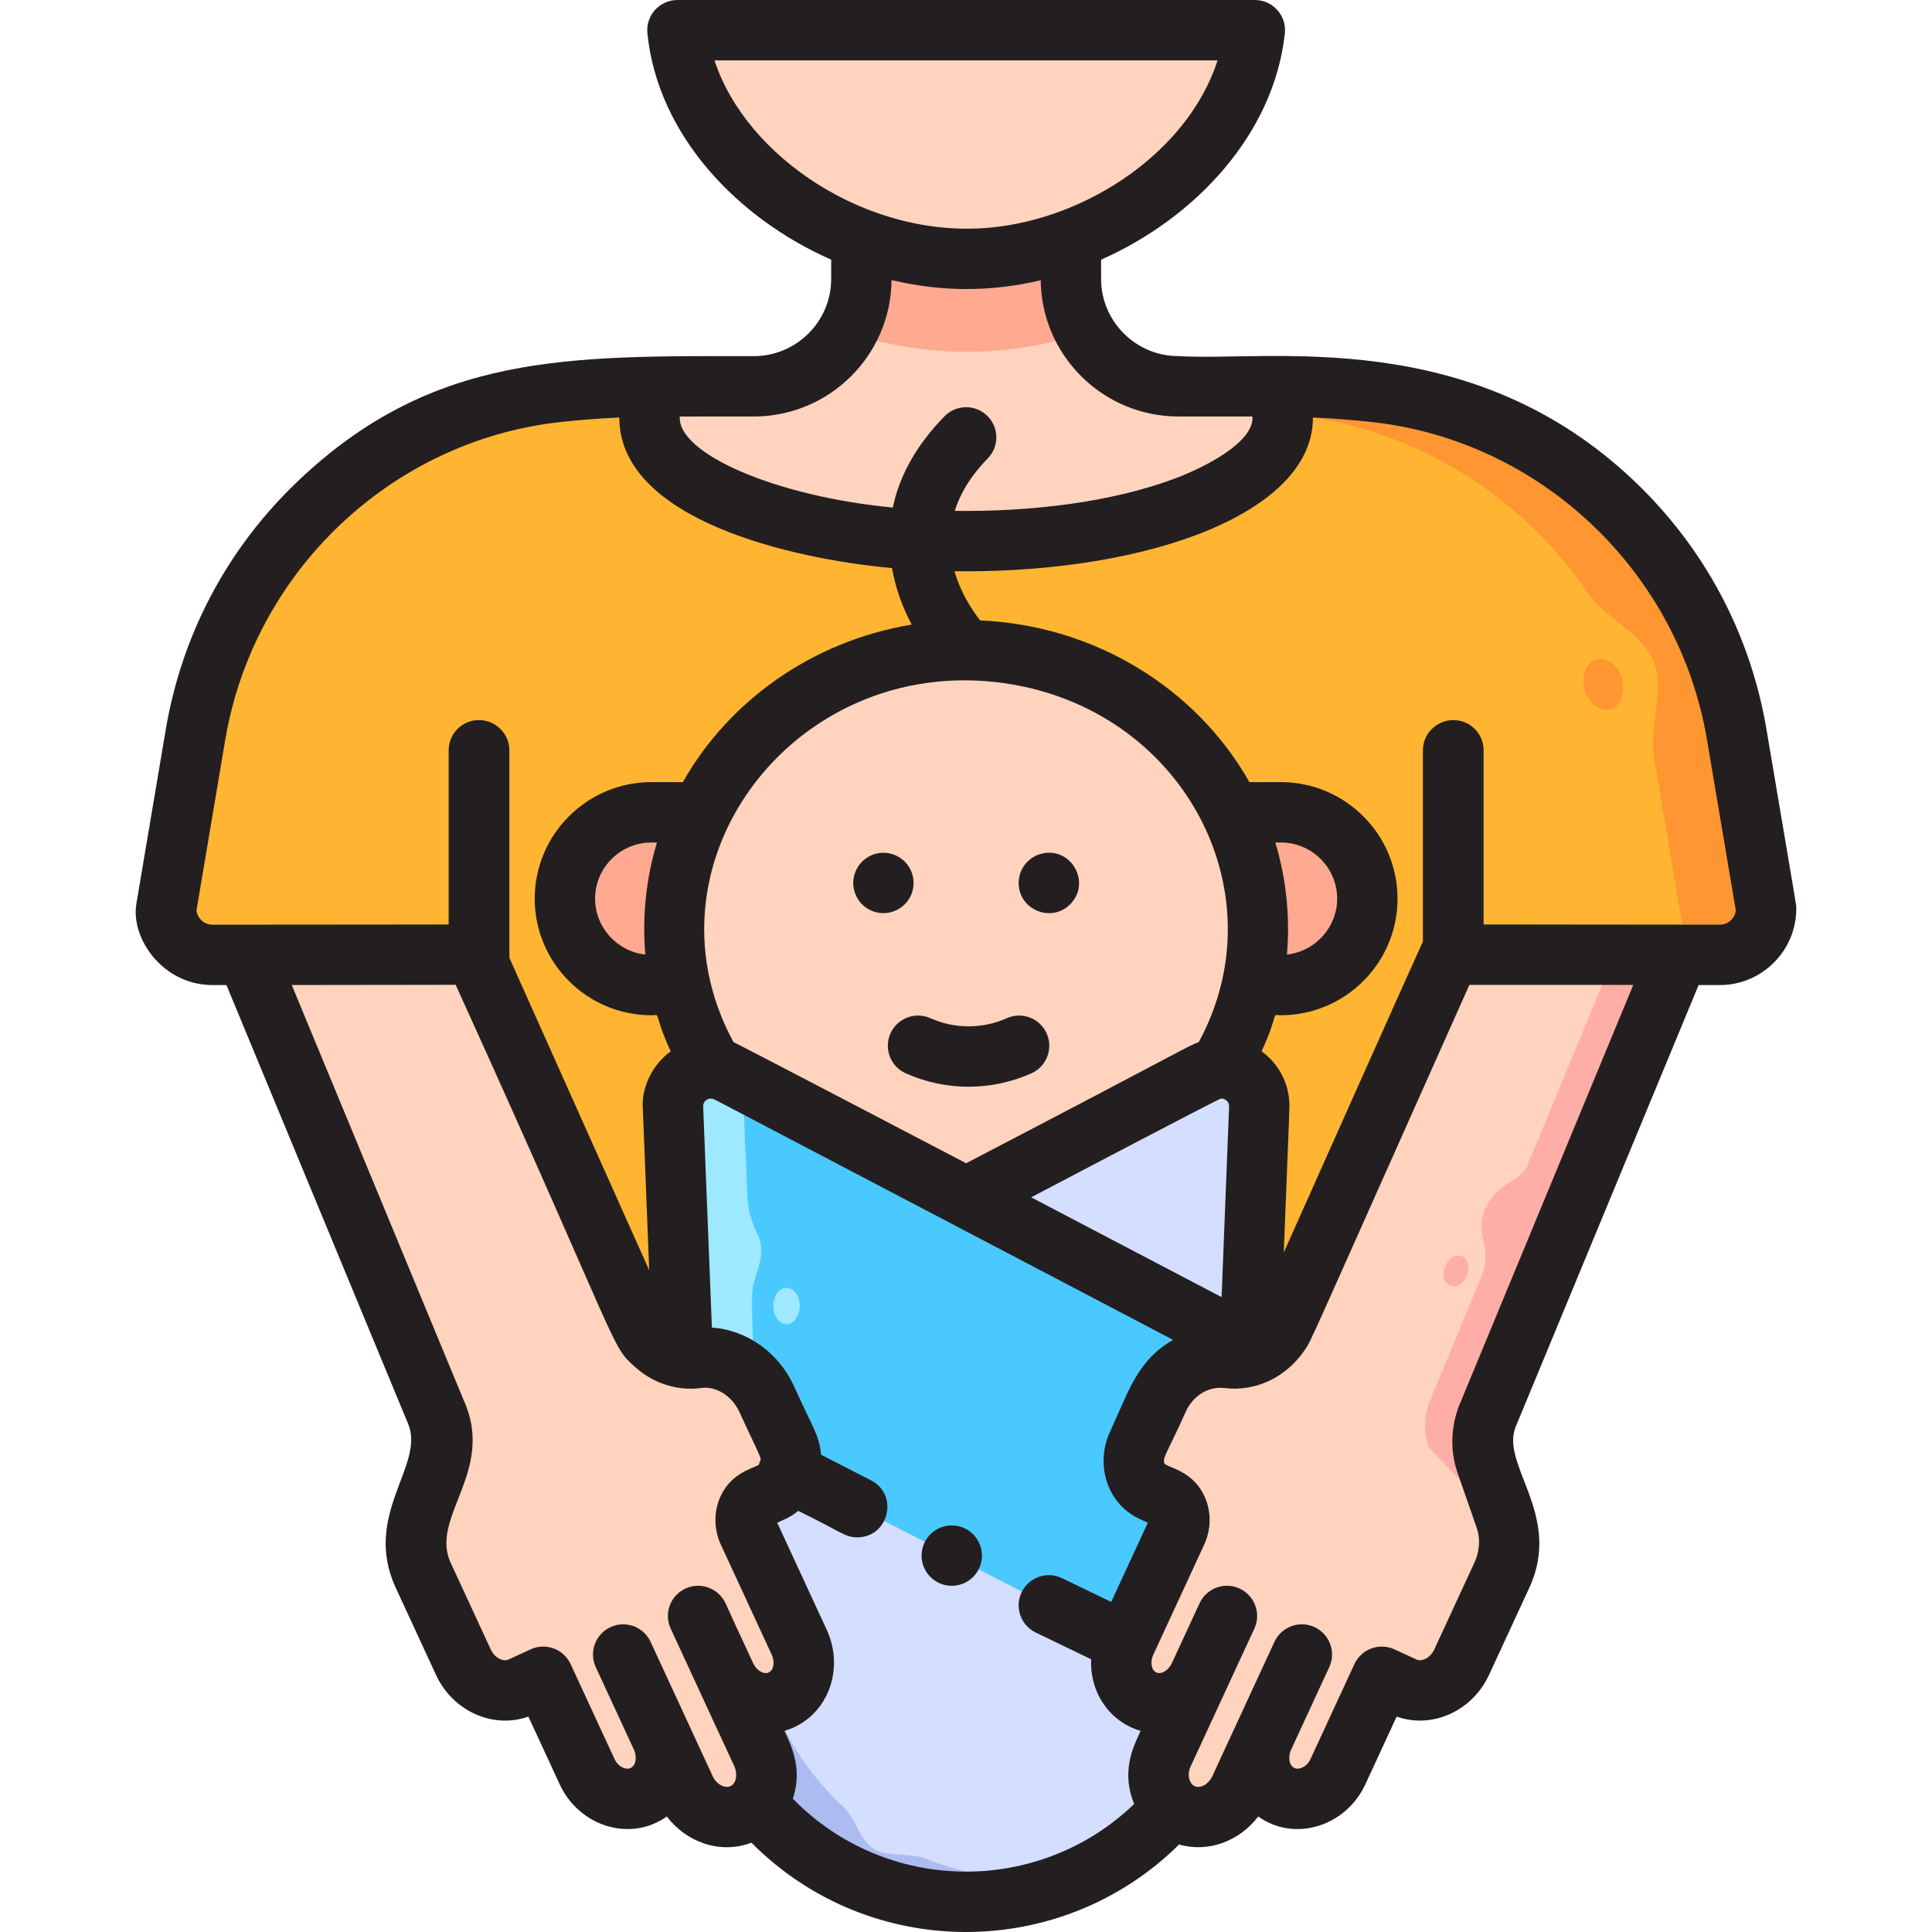
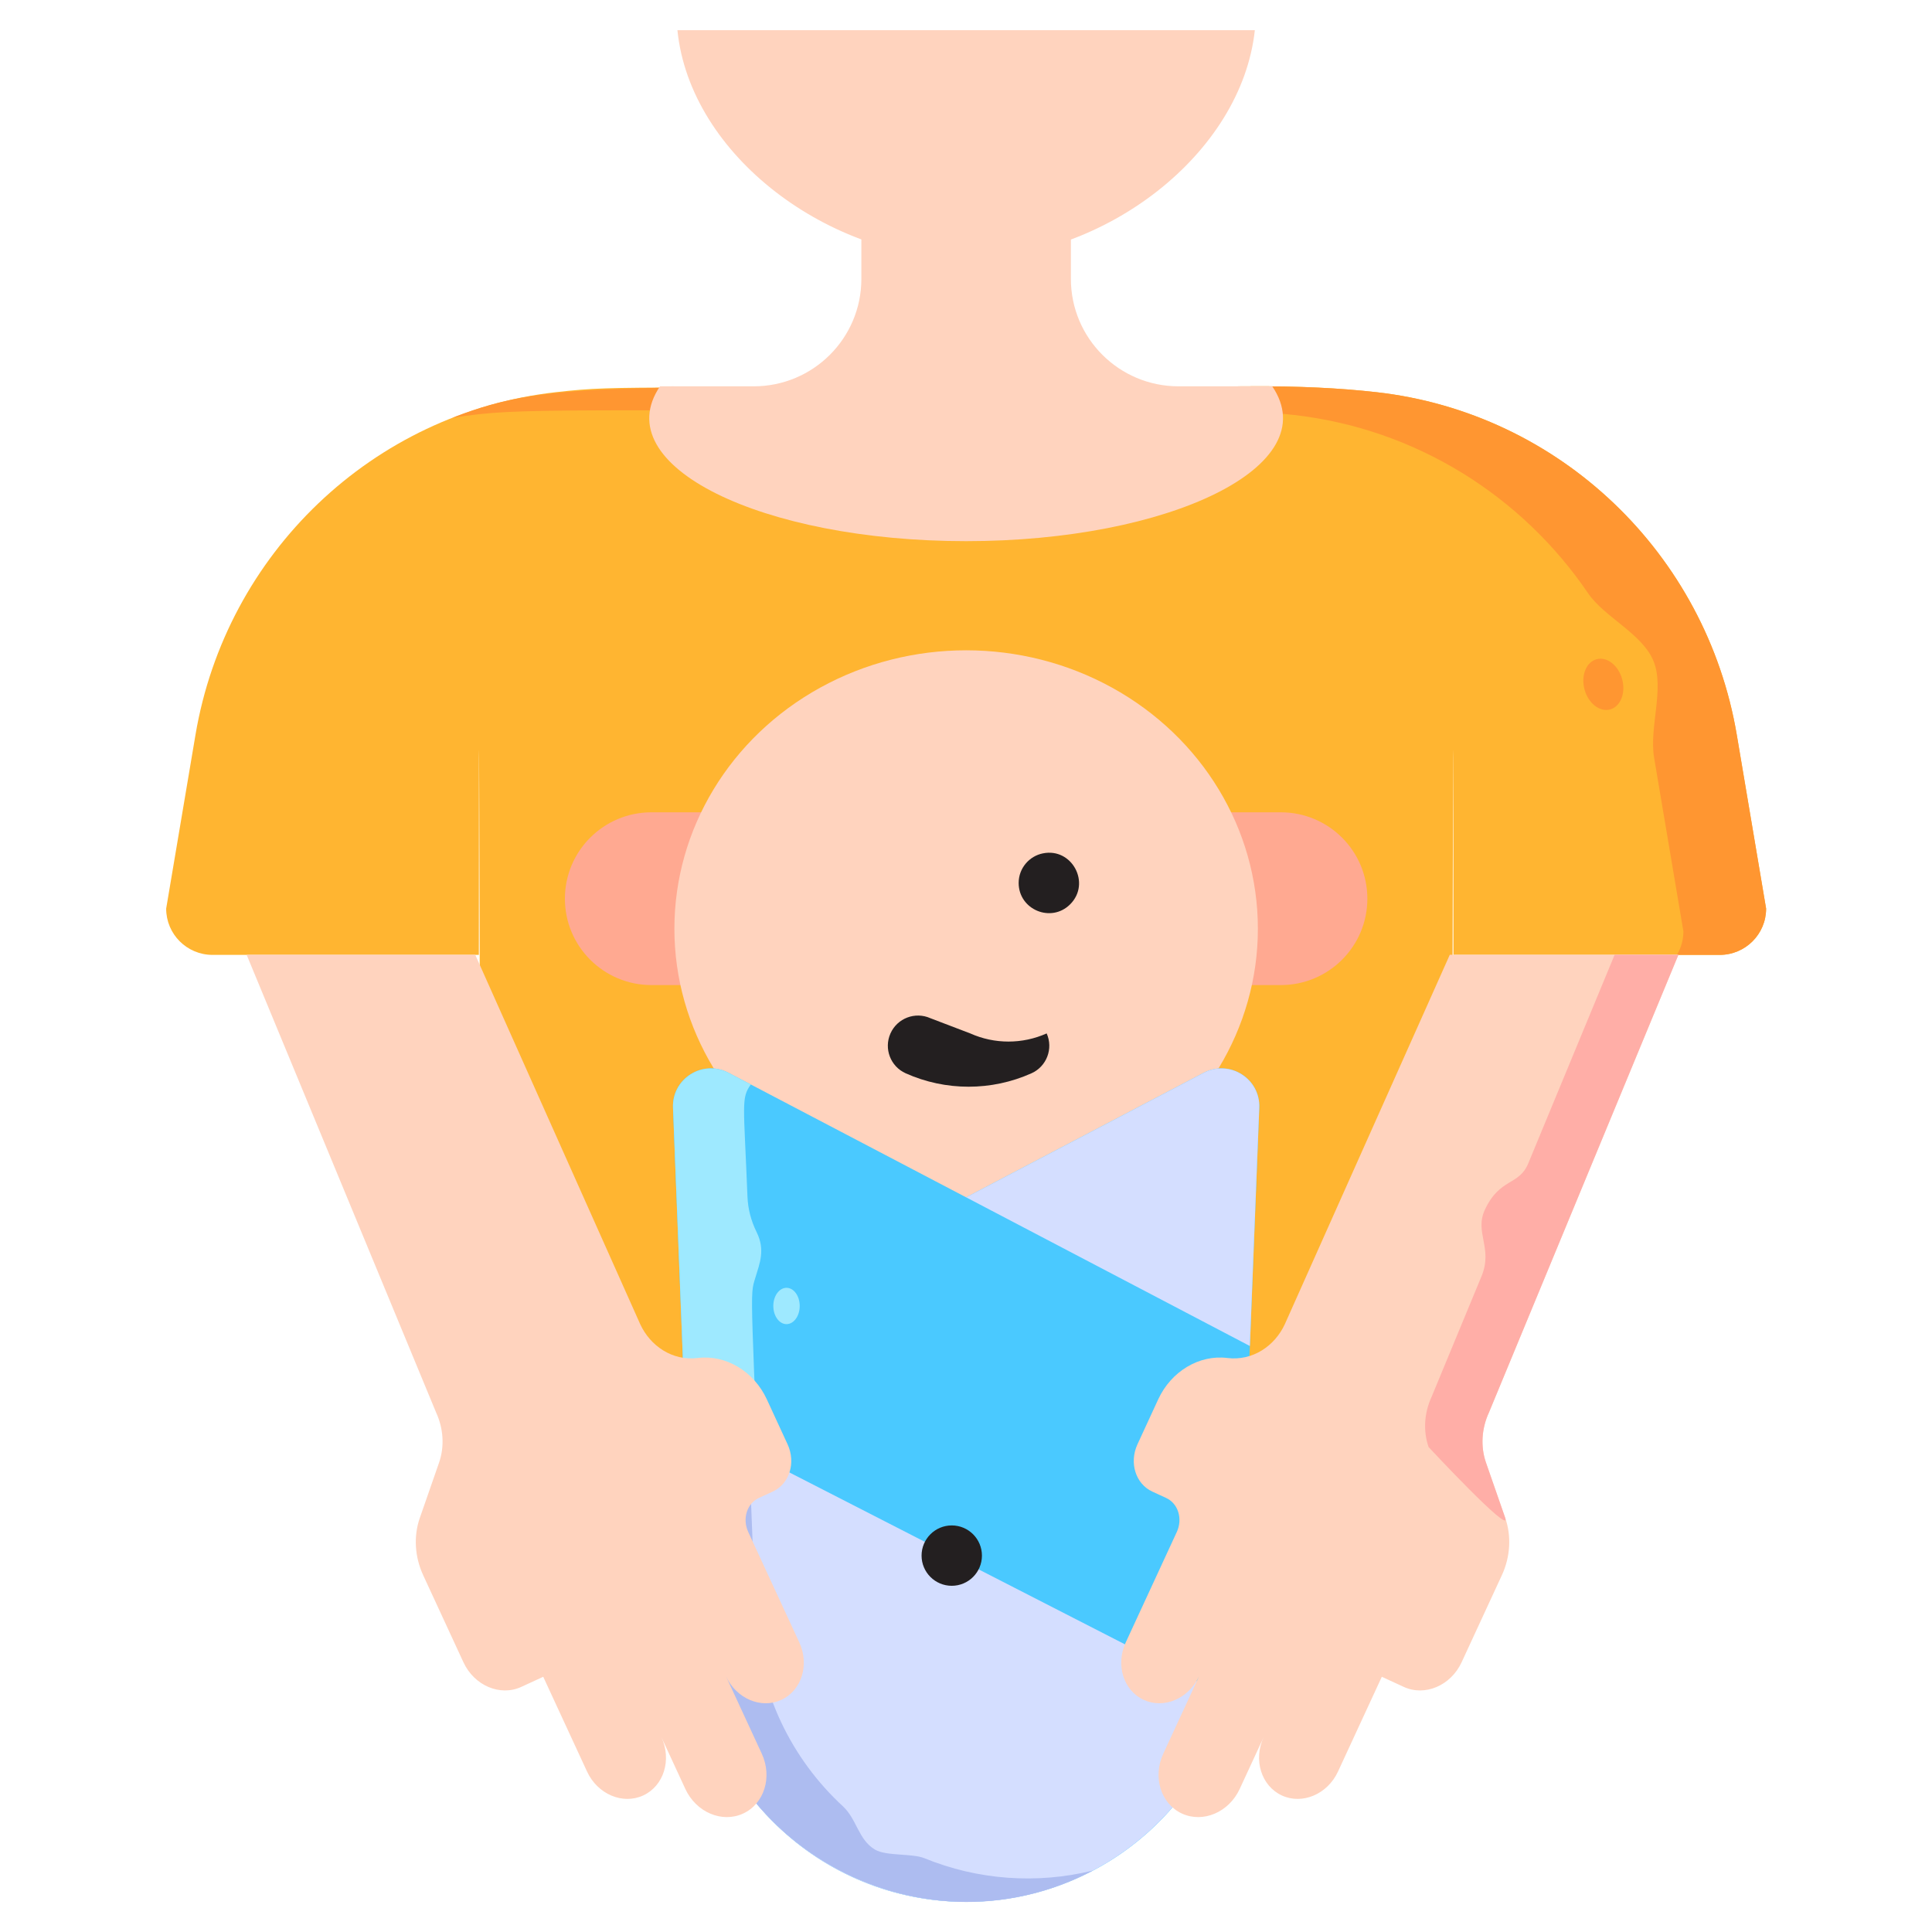
<svg xmlns="http://www.w3.org/2000/svg" id="Layer_1" enable-background="new 0 0 511.998 511.998" height="512" viewBox="0 0 511.998 511.998" width="512">
  <path d="m191.746 468.848h-11.828c.892 1.016 1.902 1.927 3.026 2.686 2.512-1.696 5.541-2.686 8.802-2.686z" fill="#ffaea7" />
  <path d="m460.269 194.758c-8.108-48.065-46.95-85.341-95.476-90.824-9.869-1.115-20.808-1.622-32.933-1.557-168.103.902-165.79-.567-184.584 1.557-48.526 5.483-87.368 42.759-95.476 90.824l-7.765 46.035c0 6.772 5.501 12.262 12.286 12.262h70.579c0-123.891.137-13.377.552 110.085h257.166c.414-123.401.552-234.002.552-110.085h70.579c6.785 0 12.286-5.49 12.286-12.262z" fill="#ffb531" />
  <path d="m460.269 194.758c-8.108-48.065-46.95-85.341-95.476-90.824-9.869-1.115-20.808-1.622-32.933-1.557-170.011.912-184.168-2.547-212.01 8.373 18.887-3.117 25.135-1.453 190.094-2.339 12.124-.065 23.064.442 32.933 1.557 32.392 3.66 60.468 21.486 77.97 47.231 4.338 6.381 14.413 10.749 17.356 18.008 2.971 7.329-1.204 17.556.151 25.585l7.765 46.035c0 2.277-.633 4.401-1.716 6.228h11.346c6.785 0 12.286-5.49 12.286-12.262z" fill="#ff9631" />
  <path d="m172.642 261.054h32.292v-45.786h-32.292c-12.668 0-22.937 10.25-22.937 22.893 0 12.654 10.28 22.893 22.937 22.893z" fill="#ffa991" />
  <path d="m339.427 215.268h-32.292v45.786h32.292c12.668 0 22.937-10.249 22.937-22.893 0-12.654-10.28-22.893-22.937-22.893z" fill="#ffa991" />
  <ellipse cx="256.035" cy="246.128" fill="#ffd3be" rx="77.314" ry="73.791" />
  <path d="m256.035 504c-38.715 0-70.598-30.51-72.122-69.21l-5.56-141.239c-.303-7.7 7.856-12.843 14.692-9.26l62.99 33.012 62.99-33.012c6.836-3.582 14.995 1.56 14.692 9.26l-5.56 141.239c-1.523 38.656-33.363 69.21-72.122 69.21z" fill="#4ac9ff" />
  <path d="m202.719 434.79c-3.765-95.639-4.114-90.948-2.534-96.216 1.138-3.794 2.671-7.321.324-12.061-1.524-3.078-2.298-6.242-2.424-9.431-.973-24.725-1.715-26.017.888-29.685l-5.929-3.107c-6.836-3.582-14.995 1.56-14.692 9.26l5.56 141.239c1.656 42.074 39.09 74.101 81.525 68.583-34.382-4.472-61.322-33.105-62.718-68.582z" fill="#9ee9ff" />
  <path d="m331.23 356.71 2.486-63.16c.303-7.7-7.856-12.843-14.692-9.26l-62.99 33.012z" fill="#d4deff" />
  <path d="m181.602 376.073 2.311 58.718c1.522 38.655 33.362 69.21 72.122 69.21 33.503 0 61.824-22.837 69.873-54.003z" fill="#d4deff" />
  <path d="m244.985 492.445c-3.249-1.33-10.118-.516-13.112-2.286-4.407-2.606-4.777-8.042-8.519-11.496-13.581-12.535-22.342-30.235-23.122-50.066l-1.727-43.866-16.904-8.659 2.311 58.718c2.095 53.225 59.228 85.385 105.712 60.925-14.895 3.657-30.554 2.496-44.639-3.27z" fill="#adbcf0" />
  <path d="m211.823 435.256-13.526-29.255c-1.627-3.519-.362-7.563 2.825-9.031l3.663-1.687c4.427-2.039 6.185-7.652 3.927-12.54-1.687-3.652-3.672-7.951-5.501-11.915-3.415-7.403-10.852-11.87-18.284-10.948-6.768.84-12.607-3.208-15.262-8.955l-43.722-97.907h-60.587l50.209 121.289c1.973 4.268 2.26 9.082.792 13.301l-5.11 14.684c-1.673 4.807-1.347 10.293.902 15.157l10.665 23.066c2.861 6.187 9.723 9.111 15.326 6.53l5.822-2.681 11.612 25.116c2.776 6.004 9.435 8.841 14.873 6.337 5.452-2.511 7.616-9.427 4.833-15.447-17.414-37.663-10.559-22.838 6.345 13.723 2.856 6.177 9.707 9.096 15.301 6.519 5.595-2.577 7.815-9.673 4.959-15.85-14.87-32.162-24.221-52.388-9.488-20.522 2.737 5.919 9.302 8.716 14.663 6.247 5.374-2.478 7.507-9.296 4.763-15.231z" fill="#ffd3be" />
  <path d="m298.332 435.256 13.526-29.255c1.627-3.519.362-7.563-2.825-9.031l-3.663-1.687c-4.427-2.039-6.185-7.652-3.927-12.54 1.687-3.652 3.672-7.951 5.501-11.915 3.415-7.403 10.852-11.87 18.284-10.948 6.768.84 12.607-3.208 15.262-8.955l43.722-97.907h60.587l-50.209 121.289c-1.973 4.268-2.26 9.082-.792 13.301l5.11 14.684c1.673 4.807 1.347 10.293-.902 15.157l-10.665 23.066c-2.861 6.187-9.723 9.111-15.326 6.53l-5.822-2.681-11.612 25.116c-2.776 6.004-9.435 8.841-14.873 6.337-5.452-2.511-7.616-9.427-4.833-15.447 17.414-37.663 10.559-22.838-6.345 13.723-2.856 6.177-9.707 9.096-15.301 6.519-5.595-2.577-7.815-9.673-4.959-15.85 14.87-32.162 24.221-52.388 9.488-20.522-2.737 5.919-9.302 8.716-14.663 6.247-5.374-2.478-7.507-9.296-4.763-15.231z" fill="#ffd3be" />
  <path d="m393.798 387.607c-1.468-4.219-1.182-9.033.792-13.301l50.209-121.289h-16.905l-22.892 55.299c-2.465 5.954-7.549 3.779-11.502 12.294-2.802 6.035 2.206 10.153-.876 17.596l-13.24 31.975c-1.973 4.268-2.26 9.082-.792 13.301 0 0 21.989 23.616 20.316 18.809z" fill="#ffaea7" />
  <path d="m337.159 102.37c-.1-.001-26.466.007-24.839.007-15.752 0-28.522-12.745-28.522-28.467v-44.679h-55.527v44.679c0 15.722-12.77 28.467-28.522 28.467-27.75 0-21.742-.027-24.839-.007-14.272 21.05 26.917 41.043 81.124 41.043 53.779 0 95.469-19.888 81.125-41.043z" fill="#ffd3be" />
-   <path d="m287.635 88.163c-5.108-8.793-3.837-11.658-3.837-58.933h-55.527c0 46.402 1.281 50.084-3.809 58.885 21.247 6.844 42.27 6.813 63.173.048z" fill="#ffa991" />
  <path d="m332.545 8c-3.572 32.83-39.625 60.377-75.864 60.611-36.812.237-73.815-27.358-77.157-60.611z" fill="#ffd3be" />
  <ellipse cx="424.982" cy="181.239" fill="#ff9631" rx="5.17" ry="6.893" transform="matrix(.966 -.258 .258 .966 -32.392 115.924)" />
-   <path d="m388.745 337.935c-2.061 5.156-7.804 2.862-5.743-2.296 2.062-5.155 7.805-2.861 5.743 2.296z" fill="#ffaea7" />
  <ellipse cx="208.433" cy="346.094" fill="#9ee9ff" rx="3.498" ry="4.813" />
  <g fill="#231f20">
-     <path d="m241.504 230.93c-1.486-3.573-5.289-5.526-8.95-4.78-4.848.951-7.787 6.174-5.82 10.9 1.428 3.497 5.146 5.522 8.95 4.79 5.133-1.106 7.68-6.356 5.82-10.91z" />
    <path d="m283.604 239.65c5.583-5.583.482-15.07-7.22-13.5-3.599.707-6.43 3.918-6.43 7.84 0 7.092 8.615 10.695 13.65 5.66z" />
-     <path d="m246.555 269.831c-4.032-1.804-8.765 0-10.57 4.034-1.805 4.033.001 8.765 4.034 10.57 10.589 4.738 22.733 4.738 33.322 0 4.033-1.805 5.839-6.537 4.034-10.57s-6.538-5.839-10.57-4.034c-6.434 2.88-13.815 2.88-20.25 0z" />
-     <path d="m468.158 193.428c-4.265-25.346-16.36-48.111-34.949-65.839-43.471-41.459-96.48-31.769-120.889-33.212-11.316 0-20.522-9.182-20.522-20.467v-5.093c24.95-11.039 45.795-33.255 48.7-59.952.513-4.719-3.181-8.865-7.953-8.865h-153.021c-4.736 0-8.433 4.094-7.96 8.8 2.723 27.089 23.987 49.143 48.707 60.012v5.098c0 11.286-9.206 20.472-20.522 20.467-48.972-.02-85.026-.99-120.889 33.211-18.588 17.728-30.673 40.494-34.949 65.839l-7.765 46.034c-1.57 9.295 7.073 21.591 20.175 21.591h3.687l48.165 116.314c4.56 10.943-12.258 24.035-3.287 43.438l10.665 23.066c4.468 9.664 15.188 14.375 24.472 11.037l8.289 17.927c5.194 11.238 18.786 15.416 28.406 8.549 5.101 6.755 14.081 10.121 22.42 6.94 31.298 31.526 82.04 31.44 113.331.486 7.998 2.297 16.197-1.11 20.967-7.426 9.643 6.883 23.225 2.66 28.406-8.549l8.289-17.927c9.286 3.338 20.004-1.374 24.472-11.037l10.665-23.066c9.044-19.561-8.183-32.832-3.417-43.142.112-.243-2.104 5.099 48.293-116.608h5.604c11.186 0 20.286-9.09 20.286-20.263.001-1.268.287 1.144-7.876-47.363zm-278.806-177.428h133.324c-7.843 24.205-34.453 41.839-60.042 44.295-32.611 3.186-65.002-18.738-73.282-44.295zm46.917 58.22c12.752 3.055 26.047 3.271 39.531.048.192 19.944 16.501 36.109 36.52 36.109h19.591c.506 6.892-12.937 13.475-19.446 16.01-17.796 6.931-40.132 9.263-59.44 8.997 1.398-4.477 4.105-9.164 8.721-13.87 3.094-3.154 3.045-8.219-.109-11.313-3.153-3.094-8.219-3.045-11.313.109-8.071 8.227-12.111 16.507-13.726 24.195-31.152-2.976-57.159-14.336-56.44-24.128 1.936.014-6.917 0 19.591 0 20.035.001 36.354-16.19 36.52-36.157zm-184.205 167.07 7.625-45.201c7.513-44.541 43.9-79.167 88.486-84.205 5.096-.576 10.432-.99 15.95-1.239 0 26.968 45.426 37.486 72.263 39.893.93 5.306 2.736 10.278 5.214 14.989-26.756 4.44-48.682 20.571-60.632 41.741h-8.327c-17.059 0-30.937 13.858-30.937 30.893 0 17.034 13.878 30.893 30.937 30.893 2.769 0 .122-1.398 5.089 9.562-5.242 3.811-7.836 10.218-7.372 15.25l1.683 42.759c-4.488-10.055-32.539-72.686-37.05-82.79v-55.033c-.015-4.408-3.685-7.973-8.092-7.973-4.417 0-8 3.58-8 8v46.161c-2.877.003 15.583.025-62.579.066-2.195 0-4.01-1.649-4.258-3.766zm216.68-59.825c45.875 8.184 70.02 55.904 48.942 94.7-2.987 1.069-3.631 1.888-61.652 32.105 0 0-60.874-31.827-61.652-32.105-26.144-48.122 17.5-104.744 74.362-94.7zm72.309 71.496c.852-9.826-.166-20.096-3.09-29.693h1.463c8.236 0 14.937 6.681 14.937 14.893.001 7.49-5.715 13.976-13.31 14.8zm-17.496 38.176c1.099-.076 2.217.808 2.166 2.099l-1.989 50.514-50.465-26.448c.101-.053 49.618-26.116 50.288-26.165zm-165.852-52.976c0-8.212 6.701-14.893 14.937-14.893h1.463c-2.973 9.76-3.926 20.041-3.09 29.693-7.472-.811-13.31-7.171-13.31-14.8zm31.18 232.572-16.473-35.629c-1.848-3.998-6.598-5.764-10.619-3.904-4.01 1.854-5.758 6.608-3.904 10.619l10.128 21.906c.798 1.725.597 4.125-.918 4.824-1.226.563-3.278-.294-4.265-2.428l-11.612-25.116c-1.853-4.006-6.598-5.754-10.608-3.909l-5.822 2.681c-1.541.711-3.745-.515-4.719-2.621l-10.665-23.066c-5.564-12.035 11.978-24.293 3.491-42.979l-45.578-110.07c58.352-.072 39.644-.053 43.434-.053 44.55 98.094 40.795 95.382 47.72 101.432 8.289 7.26 17.222 5.38 17.437 5.399 3.955-.492 8.084 2.123 10.034 6.36 6.888 14.963 5.769 11.448 5.154 13.993-1.682 1.069-7.939 2.25-10.596 9.463-1.378 3.74-1.185 8.014.531 11.724l13.526 29.255c.759 1.643.582 3.946-.85 4.605-1.401.645-3.291-.704-4.036-2.296-7.967-17.047-7.312-16.032-7.413-16.032-1.854-4.01-6.608-5.759-10.619-3.904-4.01 1.854-5.758 6.608-3.904 10.619.046.1 16.931 36.622 16.884 36.52.833 1.809.629 4.447-1.047 5.219-1.526.705-3.722-.515-4.691-2.612zm21.239 5.951c2.571-7.854-.29-13.792-2.234-17.998 11.054-3.181 16.238-15.879 11.194-26.788l-13.11-28.355c1.526-.773 3.232-1.239 5.572-3.143 11.538 5.626 12.384 7.018 15.62 7.018 8.37 0 11.108-11.302 3.654-15.122l-13.227-6.776c-.475-5.275-2.368-7.438-7.117-18.044-3.946-8.811-12.325-14.982-21.822-15.659l-2.306-58.581c-.062-1.574 1.614-2.579 2.984-1.86.1 0-3.934-2.062 121.553 63.703-9.538 5.481-11.781 13.673-16.704 24.308-4.047 8.742-.757 19.2 7.843 23.162l2.158.994-9.698 20.976-13.058-6.295c-3.98-1.919-8.762-.248-10.68 3.732-1.919 3.98-.248 8.762 3.732 10.68l14.69 7.082c-.403 8.993 5.059 16.66 13.099 18.969-.818 2.299-5.71 9.698-1.698 19.386-25.309 24.331-65.714 23.916-90.445-1.389zm177.13-105.573c-2.76 6.078-3.13 13.038-1.012 19.125l5.111 14.685c.991 2.848.77 6.189-.608 9.169l-10.665 23.066c-.974 2.105-3.183 3.331-4.719 2.621l-5.822-2.681c-4.007-1.845-8.755-.097-10.608 3.909l-11.612 25.116c-.987 2.134-3.04 2.989-4.265 2.428-1.521-.702-1.721-3.087-.918-4.823l10.128-21.907c1.854-4.011.106-8.765-3.904-10.619-4.011-1.855-8.765-.107-10.619 3.904l-16.473 35.629c-.969 2.095-3.162 3.315-4.693 2.61-1.284-.592-2.141-2.856-1.045-5.227 10.13-21.911 11.75-25.415 16.882-36.512 1.854-4.01.106-8.765-3.904-10.619-4.011-1.857-8.766-.107-10.619 3.904l-7.395 15.993c-.696 1.502-2.581 3.016-4.053 2.336-1.451-.668-1.606-2.97-.85-4.605l13.526-29.255c1.716-3.71 1.909-7.983.531-11.724-3.011-8.174-10.642-8.653-11.095-9.882-.55-1.491 1.066-3.239 5.653-13.574 1.763-3.972 5.707-6.88 10.327-6.324 8.37 1.008 16.222-2.921 21.027-9.78 2.158-3.098-.084 1.225 43.837-97.06h43.434zm68.495-126.056c-13.434-.007-42.89-.043-62.58-.063v-46.164c0-4.413-3.574-7.993-7.986-8-4.414-.007-8.084 3.562-8.099 7.973v50.72c-.085.176-2.037 4.365-36.873 82.401 1.617-41.083 1.571-38.535 1.46-40.073-.367-5.3-3.003-10.085-7.334-13.234 4.99-11.01 2.306-9.562 5.089-9.562 17.059 0 30.937-13.858 30.937-30.893s-13.878-30.893-30.937-30.893h-8.327c-14.026-24.846-40.974-41.551-71.342-42.843-2.047-2.603-5.142-7.219-6.806-13.041 21.289.289 45.611-2.411 65.321-10.088 14.258-5.553 29.673-15.494 29.673-30.651 5.518.249 10.854.663 15.95 1.239 44.586 5.038 80.973 39.664 88.486 84.205l7.625 45.202c-.249 2.117-2.063 3.766-4.257 3.765z" />
+     <path d="m246.555 269.831c-4.032-1.804-8.765 0-10.57 4.034-1.805 4.033.001 8.765 4.034 10.57 10.589 4.738 22.733 4.738 33.322 0 4.033-1.805 5.839-6.537 4.034-10.57c-6.434 2.88-13.815 2.88-20.25 0z" />
    <circle cx="252.224" cy="412.251" r="7.999" />
  </g>
</svg>